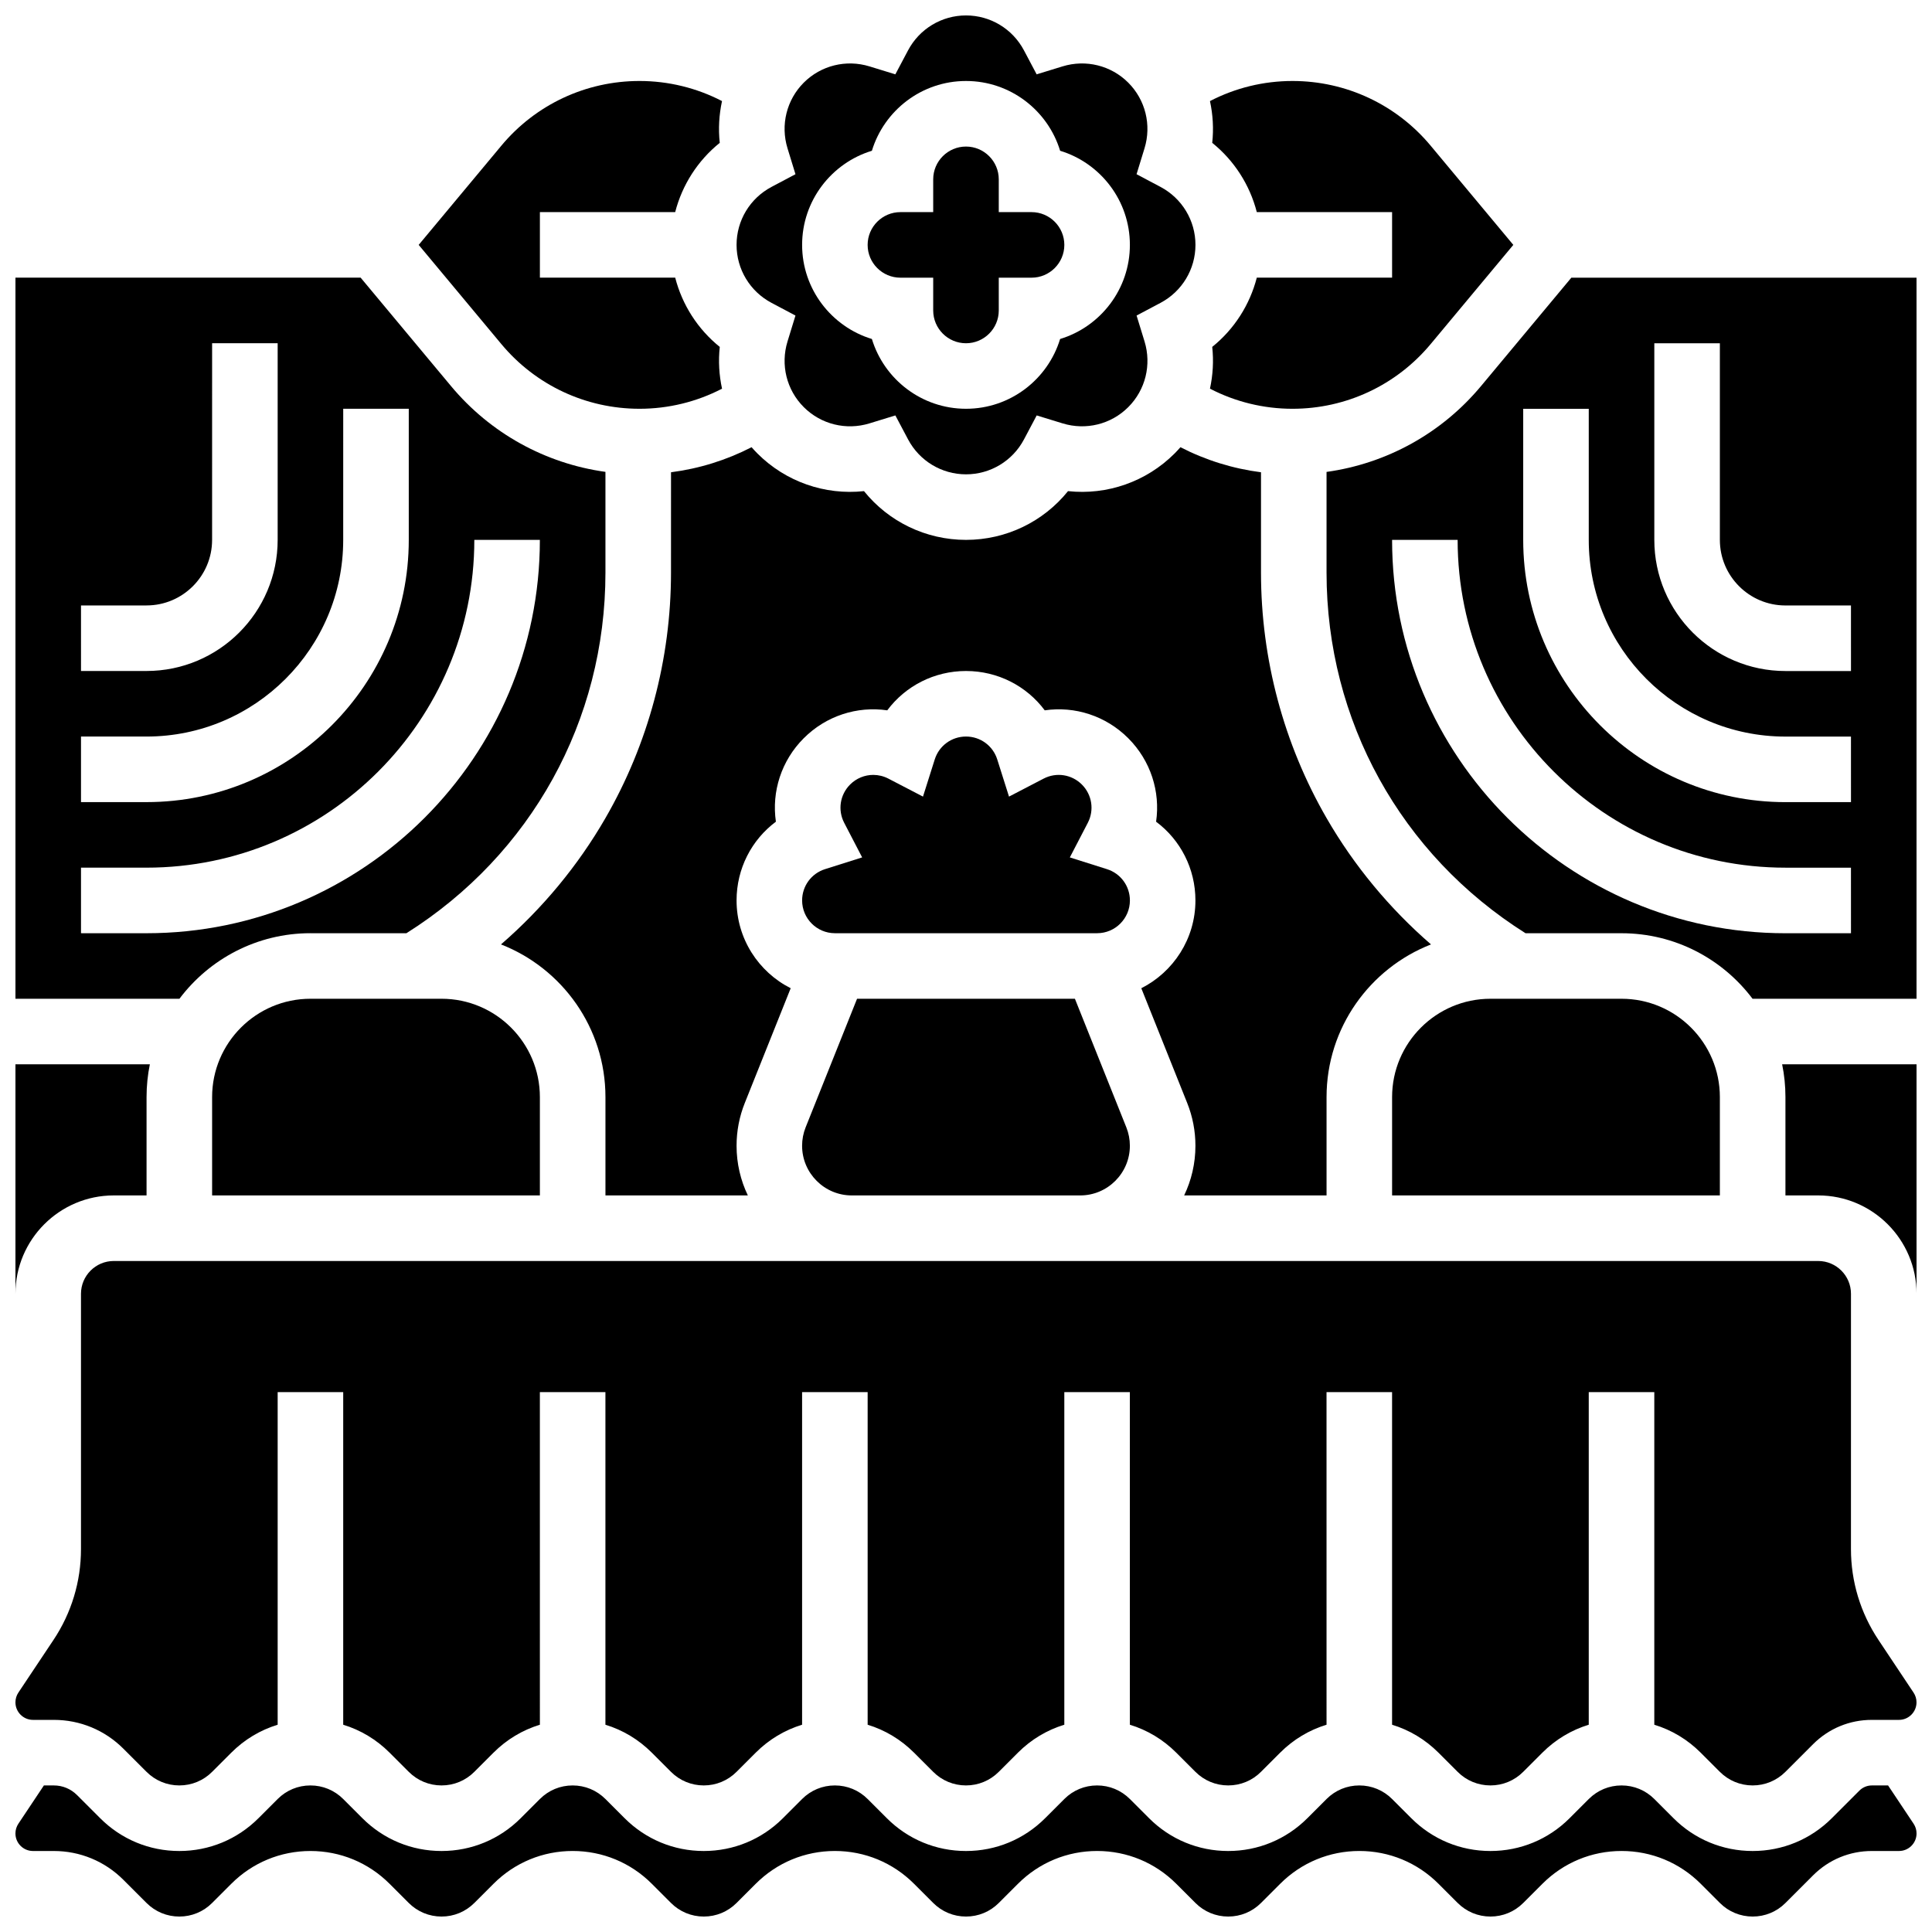
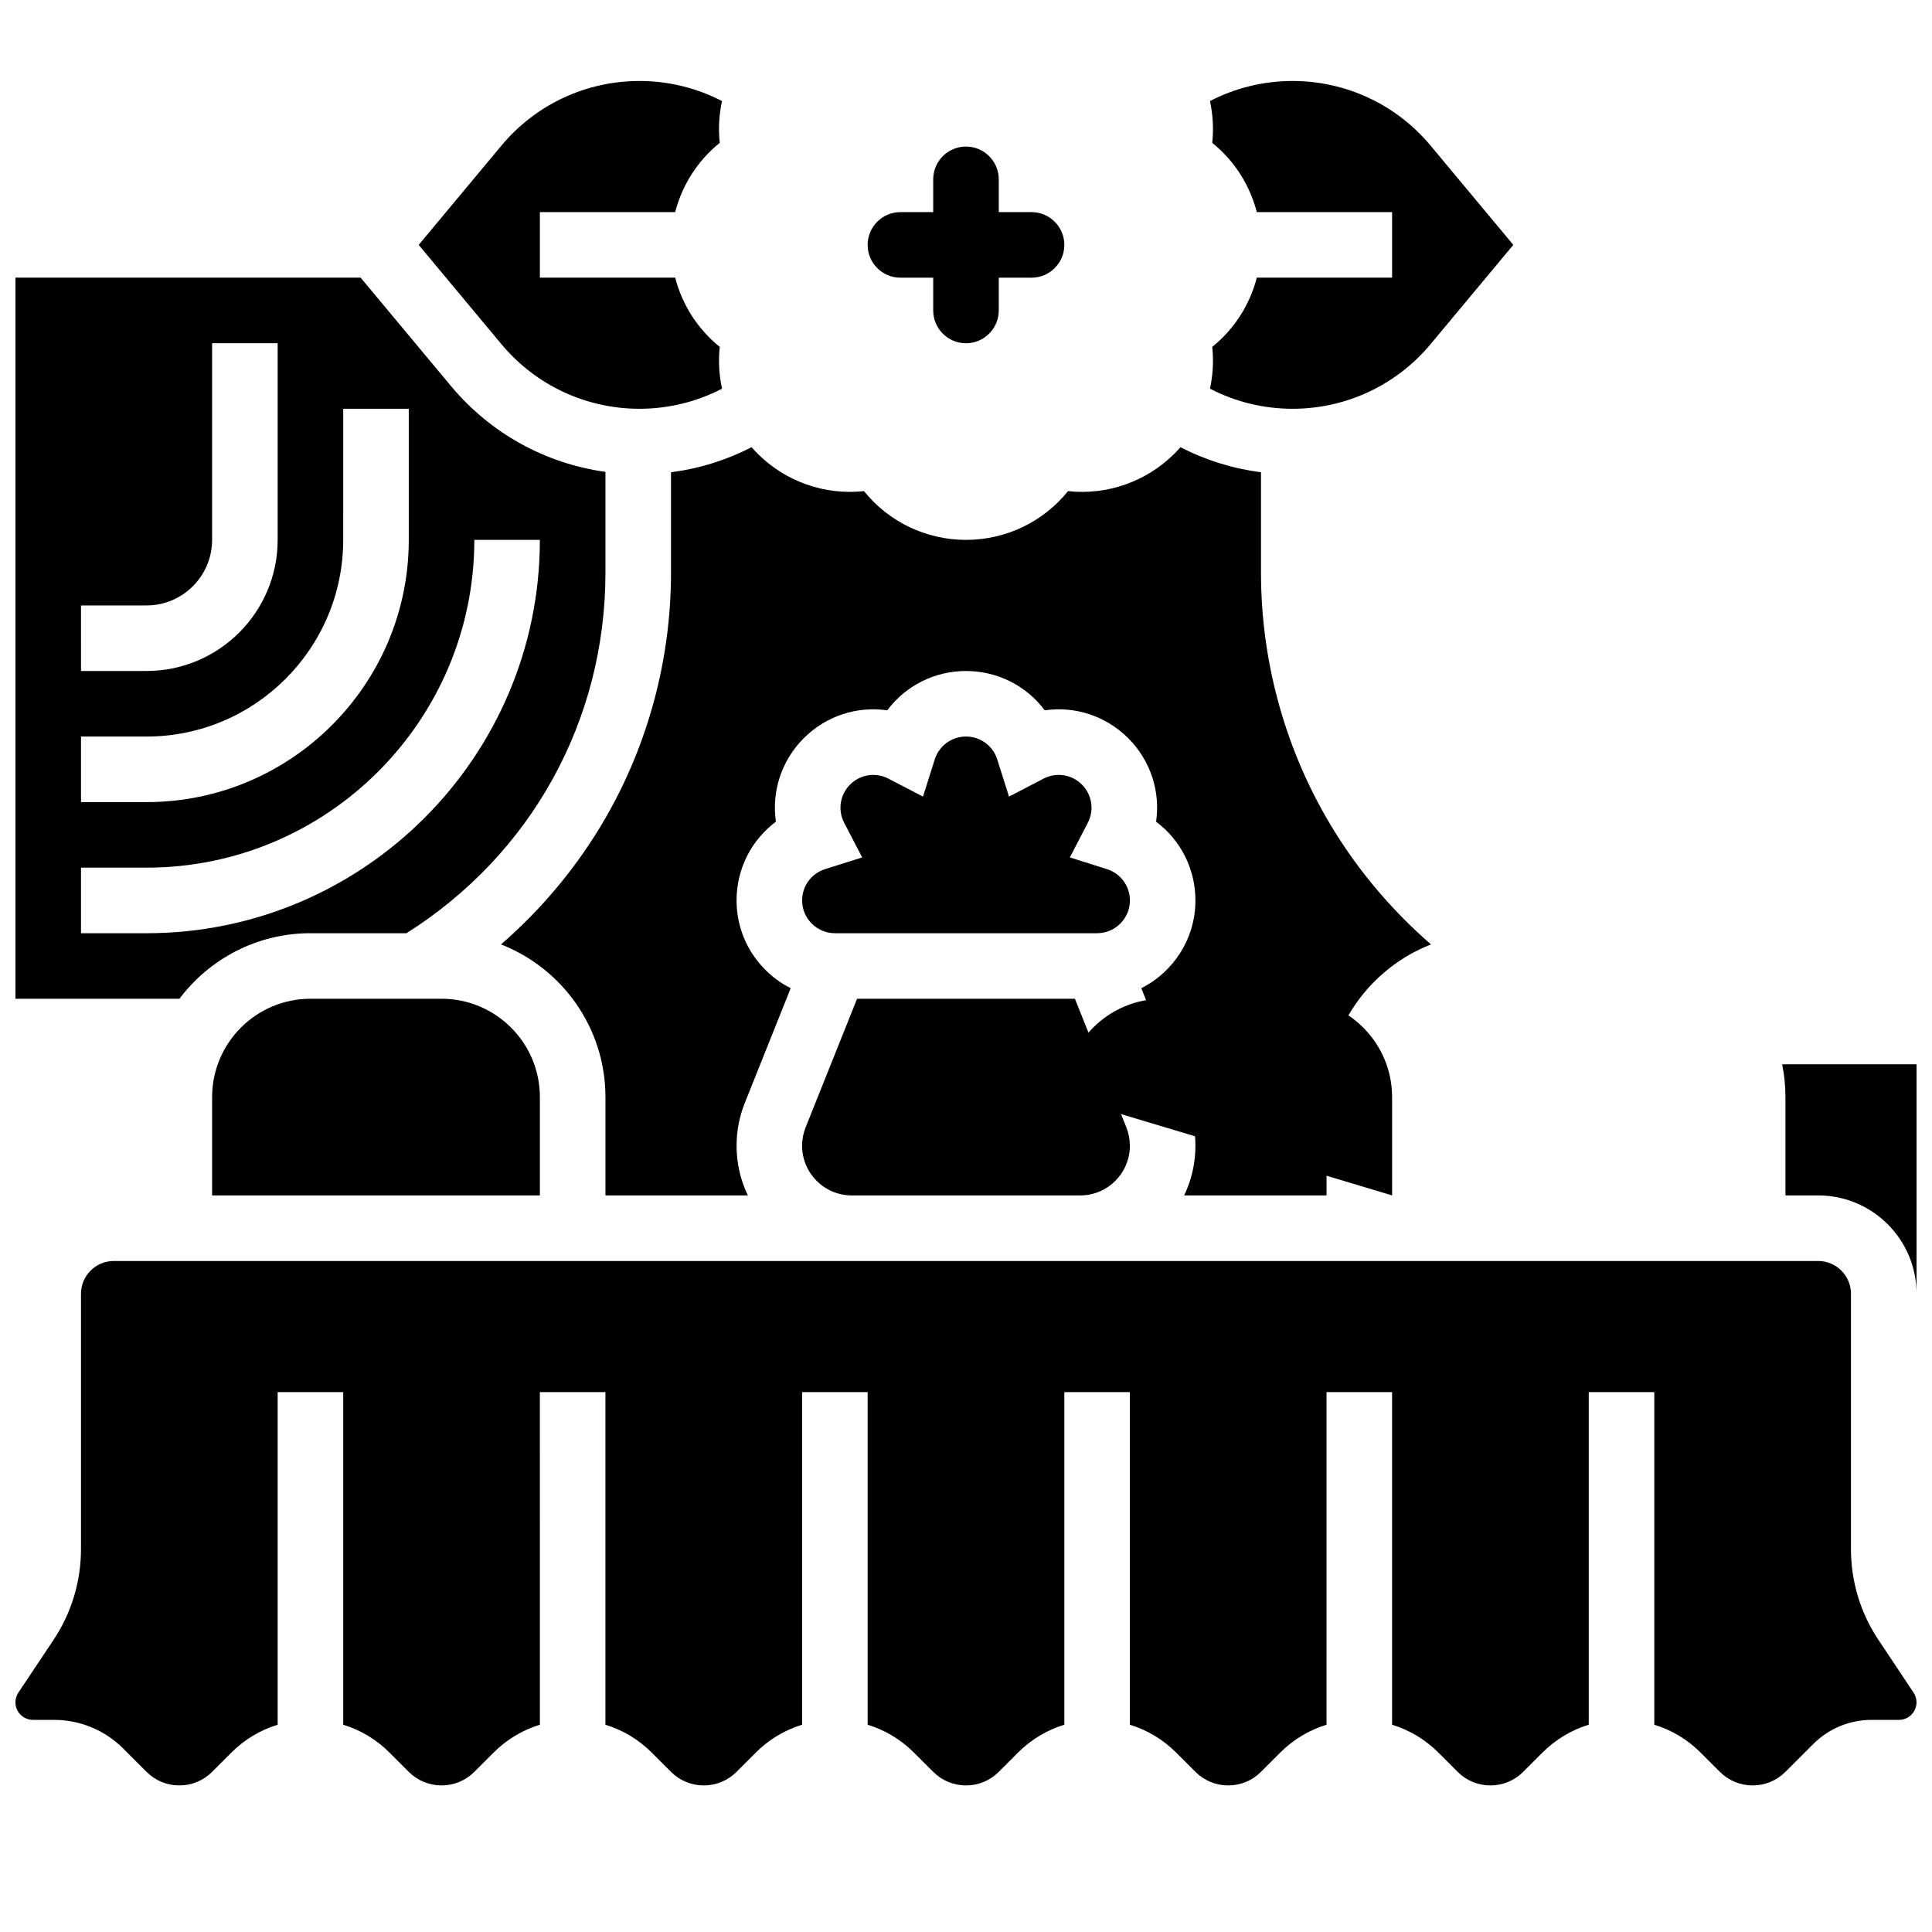
<svg xmlns="http://www.w3.org/2000/svg" width="800px" height="800px" version="1.1" viewBox="144 144 512 512">
  <defs>
    <clipPath id="g">
-       <path d="m339 148.09h122v121.91h-122z" />
-     </clipPath>
+       </clipPath>
    <clipPath id="f">
      <path d="m148.09 426h35.906v61h-35.906z" />
    </clipPath>
    <clipPath id="e">
-       <path d="m148.09 617h503.81v34.902h-503.81z" />
-     </clipPath>
+       </clipPath>
    <clipPath id="d">
      <path d="m148.09 478h503.81v140h-503.81z" />
    </clipPath>
    <clipPath id="c">
      <path d="m616 426h35.902v61h-35.902z" />
    </clipPath>
    <clipPath id="b">
-       <path d="m495 217h156.9v192h-156.9z" />
-     </clipPath>
+       </clipPath>
    <clipPath id="a">
      <path d="m148.09 217h156.91v192h-156.91z" />
    </clipPath>
  </defs>
  <path d="m226.27 408.68c-14.367 0-26.059 11.691-26.059 26.059v26.059h86.863v-26.059c0-14.371-11.691-26.059-26.059-26.059z" />
  <g clip-path="url(#g)">
    <path d="m348.46 224.26 6.348 3.363-2.109 6.867c-1.898 6.18-0.25 12.848 4.309 17.402 4.559 4.559 11.227 6.211 17.406 4.309l6.867-2.109 3.363 6.348c3.027 5.715 8.914 9.262 15.363 9.262 6.449 0 12.34-3.547 15.363-9.262l3.363-6.348 6.867 2.109c6.18 1.898 12.848 0.246 17.402-4.309 4.559-4.555 6.207-11.227 4.312-17.406l-2.109-6.863 6.348-3.363c5.703-3.027 9.254-8.914 9.254-15.363 0-6.449-3.551-12.336-9.262-15.363l-6.348-3.363 2.109-6.863c1.898-6.18 0.246-12.848-4.312-17.406-4.555-4.555-11.227-6.207-17.406-4.309l-6.867 2.109-3.359-6.348c-3.023-5.711-8.91-9.262-15.359-9.262s-12.336 3.551-15.363 9.262l-3.363 6.348-6.863-2.109c-6.18-1.898-12.848-0.246-17.406 4.309-4.555 4.555-6.207 11.227-4.309 17.402l2.109 6.867-6.348 3.363c-5.715 3.027-9.262 8.914-9.262 15.363 0 6.449 3.547 12.336 9.262 15.363zm26.602-40.305c3.25-10.688 13.199-18.492 24.941-18.492 11.738 0 21.691 7.801 24.941 18.492 10.688 3.25 18.488 13.203 18.488 24.941 0 11.738-7.801 21.691-18.492 24.941-3.25 10.688-13.199 18.492-24.938 18.492s-21.691-7.801-24.941-18.492c-10.688-3.25-18.492-13.203-18.492-24.941 0-11.738 7.805-21.691 18.492-24.941z" />
  </g>
  <path d="m382.62 217.59h8.688v8.688c0 4.789 3.898 8.688 8.688 8.688s8.688-3.898 8.688-8.688v-8.688h8.688c4.789 0 8.688-3.898 8.688-8.688 0-4.789-3.898-8.688-8.688-8.688h-8.688v-8.688c0-4.789-3.898-8.688-8.688-8.688s-8.688 3.898-8.688 8.688v8.688h-8.688c-4.789 0-8.688 3.898-8.688 8.688 0 4.789 3.898 8.688 8.688 8.688z" />
  <path d="m437.37 374.34-9.852-3.117 4.762-9.168c1.754-3.375 1.121-7.453-1.57-10.145-2.691-2.691-6.769-3.324-10.141-1.57l-9.172 4.766-3.117-9.855c-1.148-3.625-4.473-6.062-8.281-6.062s-7.137 2.438-8.281 6.062l-3.117 9.855-9.172-4.766c-1.273-0.66-2.648-0.984-4.008-0.984-2.246 0-4.457 0.879-6.133 2.551-2.691 2.691-3.324 6.769-1.57 10.145l4.762 9.168-9.852 3.117c-3.621 1.152-6.059 4.481-6.059 8.285 0 4.789 3.898 8.688 8.688 8.688h69.492c4.789 0 8.688-3.898 8.688-8.688-0.004-3.805-2.441-7.133-6.066-8.281z" />
  <path d="m313.46 252.33c7.672 0 15.141-1.828 21.887-5.324-0.785-3.606-1.004-7.34-0.602-11.07-5.832-4.699-9.953-11.141-11.809-18.352l-35.859-0.004v-17.371h35.855c1.855-7.211 5.977-13.652 11.809-18.352-0.402-3.731-0.184-7.465 0.602-11.07-6.742-3.492-14.215-5.324-21.883-5.324-14.18 0-27.516 6.246-36.594 17.141l-21.91 26.293 21.91 26.293c9.074 10.891 22.414 17.141 36.594 17.141z" />
  <path d="m495.57 360.83c-11.379-19.695-17.391-42.199-17.391-65.07v-26.605c-7.453-0.961-14.66-3.199-21.348-6.641-0.5 0.566-1.012 1.125-1.551 1.664-7.519 7.519-17.91 11.086-28.242 9.977-6.523 8.094-16.395 12.918-27.035 12.918s-20.516-4.824-27.035-12.918c-10.332 1.109-20.723-2.457-28.242-9.977-0.539-0.539-1.051-1.094-1.551-1.664-6.688 3.441-13.895 5.68-21.348 6.641l-0.004 26.605c0 22.871-6.012 45.375-17.391 65.07-7.289 12.625-16.684 23.934-27.664 33.449 16.184 6.32 27.684 22.07 27.684 40.461v26.059h37.734c-1.914-3.988-2.988-8.453-2.988-13.164 0-3.902 0.734-7.719 2.184-11.344l12.16-30.402c-8.5-4.293-14.344-13.105-14.344-23.266 0-8.418 3.973-16.055 10.422-20.867-1.156-7.965 1.434-16.176 7.387-22.125 5.949-5.953 14.16-8.547 22.125-7.387 4.812-6.449 12.449-10.422 20.867-10.422 8.418 0 16.059 3.973 20.867 10.422 7.961-1.16 16.176 1.434 22.125 7.387 5.953 5.953 8.543 14.164 7.387 22.129 6.449 4.812 10.422 12.449 10.422 20.867 0 10.156-5.848 18.969-14.344 23.266l12.16 30.402c1.449 3.621 2.184 7.438 2.184 11.34 0 4.711-1.074 9.176-2.988 13.164l37.738 0.004v-26.059c0-18.395 11.5-34.141 27.68-40.465-10.977-9.516-20.371-20.824-27.66-33.449z" />
  <path d="m486.54 252.33c14.18 0 27.516-6.246 36.594-17.141l21.91-26.293-21.91-26.293c-9.078-10.891-22.414-17.141-36.594-17.141-7.672 0-15.141 1.828-21.887 5.324 0.785 3.606 1.004 7.34 0.602 11.07 5.832 4.699 9.953 11.141 11.809 18.352h35.855v17.371h-35.855c-1.855 7.211-5.977 13.652-11.809 18.352 0.402 3.731 0.184 7.465-0.602 11.07 6.742 3.496 14.215 5.328 21.887 5.328z" />
-   <path d="m512.92 460.8h86.863v-26.059c0-14.371-11.691-26.059-26.059-26.059h-34.746c-14.367 0-26.059 11.691-26.059 26.059z" />
+   <path d="m512.92 460.8v-26.059c0-14.371-11.691-26.059-26.059-26.059h-34.746c-14.367 0-26.059 11.691-26.059 26.059z" />
  <path d="m371.13 408.68-13.625 34.066c-0.625 1.562-0.941 3.207-0.941 4.891 0 7.258 5.906 13.164 13.164 13.164h60.535c7.258 0 13.164-5.906 13.164-13.164 0-1.684-0.316-3.328-0.941-4.887l-13.625-34.07z" />
  <g clip-path="url(#f)">
-     <path d="m174.15 460.8h8.688v-26.059c0-2.973 0.301-5.879 0.875-8.688h-35.621v60.805c0-14.371 11.691-26.059 26.059-26.059z" />
-   </g>
+     </g>
  <g clip-path="url(#e)">
    <path d="m644.36 617.16h-4.305c-1.223 0-2.422 0.496-3.285 1.359l-7.328 7.328c-5.602 5.602-13.051 8.688-20.973 8.688s-15.367-3.086-20.969-8.688l-5.086-5.09c-2.32-2.32-5.406-3.598-8.688-3.598s-6.363 1.277-8.684 3.598l-5.09 5.09c-5.602 5.602-13.051 8.688-20.973 8.688s-15.367-3.086-20.969-8.688l-5.09-5.09c-2.32-2.32-5.406-3.598-8.688-3.598s-6.363 1.277-8.684 3.598l-5.09 5.09c-5.602 5.602-13.051 8.688-20.973 8.688s-15.367-3.086-20.969-8.688l-5.09-5.09c-2.32-2.32-5.406-3.598-8.688-3.598s-6.363 1.277-8.684 3.598l-5.09 5.09c-5.602 5.602-13.051 8.688-20.973 8.688s-15.367-3.086-20.969-8.688l-5.09-5.09c-2.32-2.32-5.406-3.598-8.688-3.598s-6.363 1.277-8.684 3.598l-5.086 5.09c-5.602 5.602-13.051 8.688-20.973 8.688-7.922 0-15.367-3.086-20.969-8.688l-5.09-5.09c-2.32-2.32-5.406-3.598-8.688-3.598s-6.363 1.277-8.684 3.598l-5.09 5.09c-5.602 5.602-13.051 8.688-20.973 8.688s-15.367-3.086-20.969-8.688l-5.09-5.09c-2.32-2.32-5.406-3.598-8.688-3.598s-6.363 1.277-8.684 3.598l-5.09 5.09c-5.602 5.602-13.051 8.688-20.973 8.688-7.922 0-15.367-3.086-20.969-8.688l-6.141-6.141c-1.641-1.641-3.824-2.547-6.144-2.547h-2.633l-6.762 10.145c-0.512 0.77-0.781 1.66-0.781 2.582 0 2.562 2.086 4.648 4.648 4.648h5.527c6.961 0 13.504 2.711 18.426 7.633l6.144 6.141c2.32 2.32 5.406 3.598 8.688 3.598s6.367-1.277 8.688-3.598l5.086-5.086c5.602-5.602 13.051-8.688 20.969-8.688 7.922 0 15.371 3.086 20.973 8.688l5.09 5.09c2.32 2.316 5.406 3.594 8.684 3.594 3.281 0 6.367-1.277 8.688-3.598l5.09-5.09c5.602-5.602 13.051-8.688 20.969-8.688 7.922 0 15.371 3.086 20.973 8.688l5.09 5.09c2.32 2.32 5.406 3.598 8.684 3.598 3.281 0 6.367-1.277 8.688-3.598l5.09-5.09c5.602-5.602 13.051-8.688 20.969-8.688 7.922 0 15.371 3.086 20.973 8.688l5.09 5.09c2.32 2.32 5.406 3.598 8.684 3.598 3.281 0 6.367-1.277 8.688-3.598l5.09-5.09c5.602-5.602 13.051-8.688 20.969-8.688 7.922 0 15.371 3.086 20.973 8.688l5.09 5.09c2.32 2.32 5.406 3.598 8.684 3.598 3.281 0 6.367-1.277 8.688-3.598l5.09-5.09c5.602-5.602 13.051-8.688 20.969-8.688 7.922 0 15.371 3.086 20.973 8.688l5.09 5.09c2.32 2.32 5.406 3.598 8.684 3.598 3.281 0 6.367-1.277 8.688-3.598l5.09-5.09c5.602-5.602 13.051-8.688 20.969-8.688 7.922 0 15.371 3.086 20.973 8.688l5.09 5.09c2.32 2.32 5.406 3.598 8.684 3.598 3.281 0 6.367-1.277 8.688-3.598l7.324-7.324c4.16-4.16 9.688-6.449 15.57-6.449h7.199c2.562 0 4.648-2.086 4.648-4.648 0-0.922-0.27-1.812-0.781-2.578z" />
  </g>
  <g clip-path="url(#d)">
    <path d="m641.82 578.61c-4.773-7.156-7.297-15.488-7.297-24.09l0.004-67.656c0-4.789-3.898-8.688-8.688-8.688h-451.69c-4.789 0-8.688 3.898-8.688 8.688v67.656c0 8.602-2.523 16.934-7.293 24.09l-9.297 13.945c-0.512 0.77-0.781 1.66-0.781 2.582 0 2.562 2.086 4.648 4.648 4.648h5.527c6.961 0 13.504 2.711 18.426 7.633l6.144 6.141c2.32 2.32 5.406 3.598 8.688 3.598s6.367-1.277 8.688-3.598l5.086-5.086c3.488-3.488 7.695-6 12.285-7.398v-88.152h17.371v88.148c4.59 1.398 8.797 3.91 12.285 7.398l5.09 5.09c2.32 2.32 5.406 3.598 8.684 3.598 3.281 0 6.367-1.277 8.688-3.598l5.09-5.09c3.488-3.488 7.695-6 12.285-7.398l-0.004-88.148h17.371v88.148c4.59 1.398 8.797 3.91 12.285 7.398l5.09 5.09c2.32 2.32 5.406 3.598 8.684 3.598 3.281 0 6.367-1.277 8.688-3.598l5.09-5.09c3.488-3.488 7.695-6 12.285-7.398v-88.148h17.371v88.148c4.59 1.398 8.797 3.91 12.285 7.398l5.09 5.09c2.32 2.32 5.406 3.598 8.684 3.598 3.281 0 6.367-1.277 8.688-3.598l5.09-5.09c3.488-3.488 7.695-6 12.285-7.398v-88.148h17.371v88.148c4.59 1.398 8.797 3.91 12.285 7.398l5.09 5.09c2.32 2.32 5.406 3.598 8.684 3.598 3.281 0 6.367-1.277 8.688-3.598l5.09-5.09c3.488-3.488 7.695-6 12.285-7.398l-0.004-88.148h17.371v88.148c4.59 1.398 8.797 3.91 12.285 7.398l5.09 5.09c2.32 2.32 5.406 3.598 8.684 3.598 3.281 0 6.367-1.277 8.688-3.598l5.09-5.09c3.488-3.488 7.695-6 12.285-7.398v-88.148h17.371v88.148c4.59 1.398 8.797 3.91 12.285 7.398l5.09 5.09c2.32 2.32 5.406 3.598 8.684 3.598 3.281 0 6.367-1.277 8.688-3.598l7.324-7.324c4.16-4.16 9.688-6.449 15.57-6.449h7.199c2.562 0 4.648-2.086 4.648-4.648 0-0.922-0.27-1.812-0.781-2.578z" />
  </g>
  <g clip-path="url(#c)">
    <path d="m617.16 434.74v26.059h8.688c14.367 0 26.059 11.691 26.059 26.059v-60.805h-35.621c0.574 2.812 0.875 5.715 0.875 8.688z" />
  </g>
  <g clip-path="url(#b)">
    <path d="m560.42 217.59-23.938 28.727c-10.441 12.531-25.023 20.531-40.934 22.746v26.703c0 39.176 19.672 74.711 52.734 95.551h25.441c14.18 0 26.789 6.832 34.723 17.371h43.453v-191.1zm74.109 173.73h-17.371c-57.477 0-104.24-46.762-104.24-104.24h17.371c0 47.898 38.969 86.863 86.863 86.863h17.371zm0-34.746h-17.371c-38.316 0-69.492-31.172-69.492-69.492v-34.742h17.371v34.746c0 28.738 23.379 52.117 52.117 52.117h17.371zm0-34.746h-17.371c-19.16 0-34.746-15.586-34.746-34.746v-52.117h17.371v52.117c0 9.578 7.793 17.371 17.371 17.371h17.371z" />
  </g>
  <g clip-path="url(#a)">
    <path d="m226.27 391.31h25.441c33.066-20.84 52.738-56.375 52.738-95.551v-26.707c-15.91-2.211-30.492-10.215-40.934-22.746l-23.941-28.723h-91.48v191.1h43.457c7.93-10.543 20.543-17.375 34.719-17.375zm-60.805-86.863h17.371c9.578 0 17.371-7.793 17.371-17.371l0.004-52.121h17.371v52.117c0 19.16-15.586 34.746-34.746 34.746h-17.371zm0 34.746h17.371c28.738 0 52.117-23.379 52.117-52.117l0.004-34.746h17.371v34.746c0 38.316-31.172 69.492-69.492 69.492l-17.371-0.004zm0 52.117v-17.371h17.371c47.898 0 86.863-38.969 86.863-86.863h17.371c0 57.477-46.762 104.24-104.24 104.24z" />
  </g>
</svg>